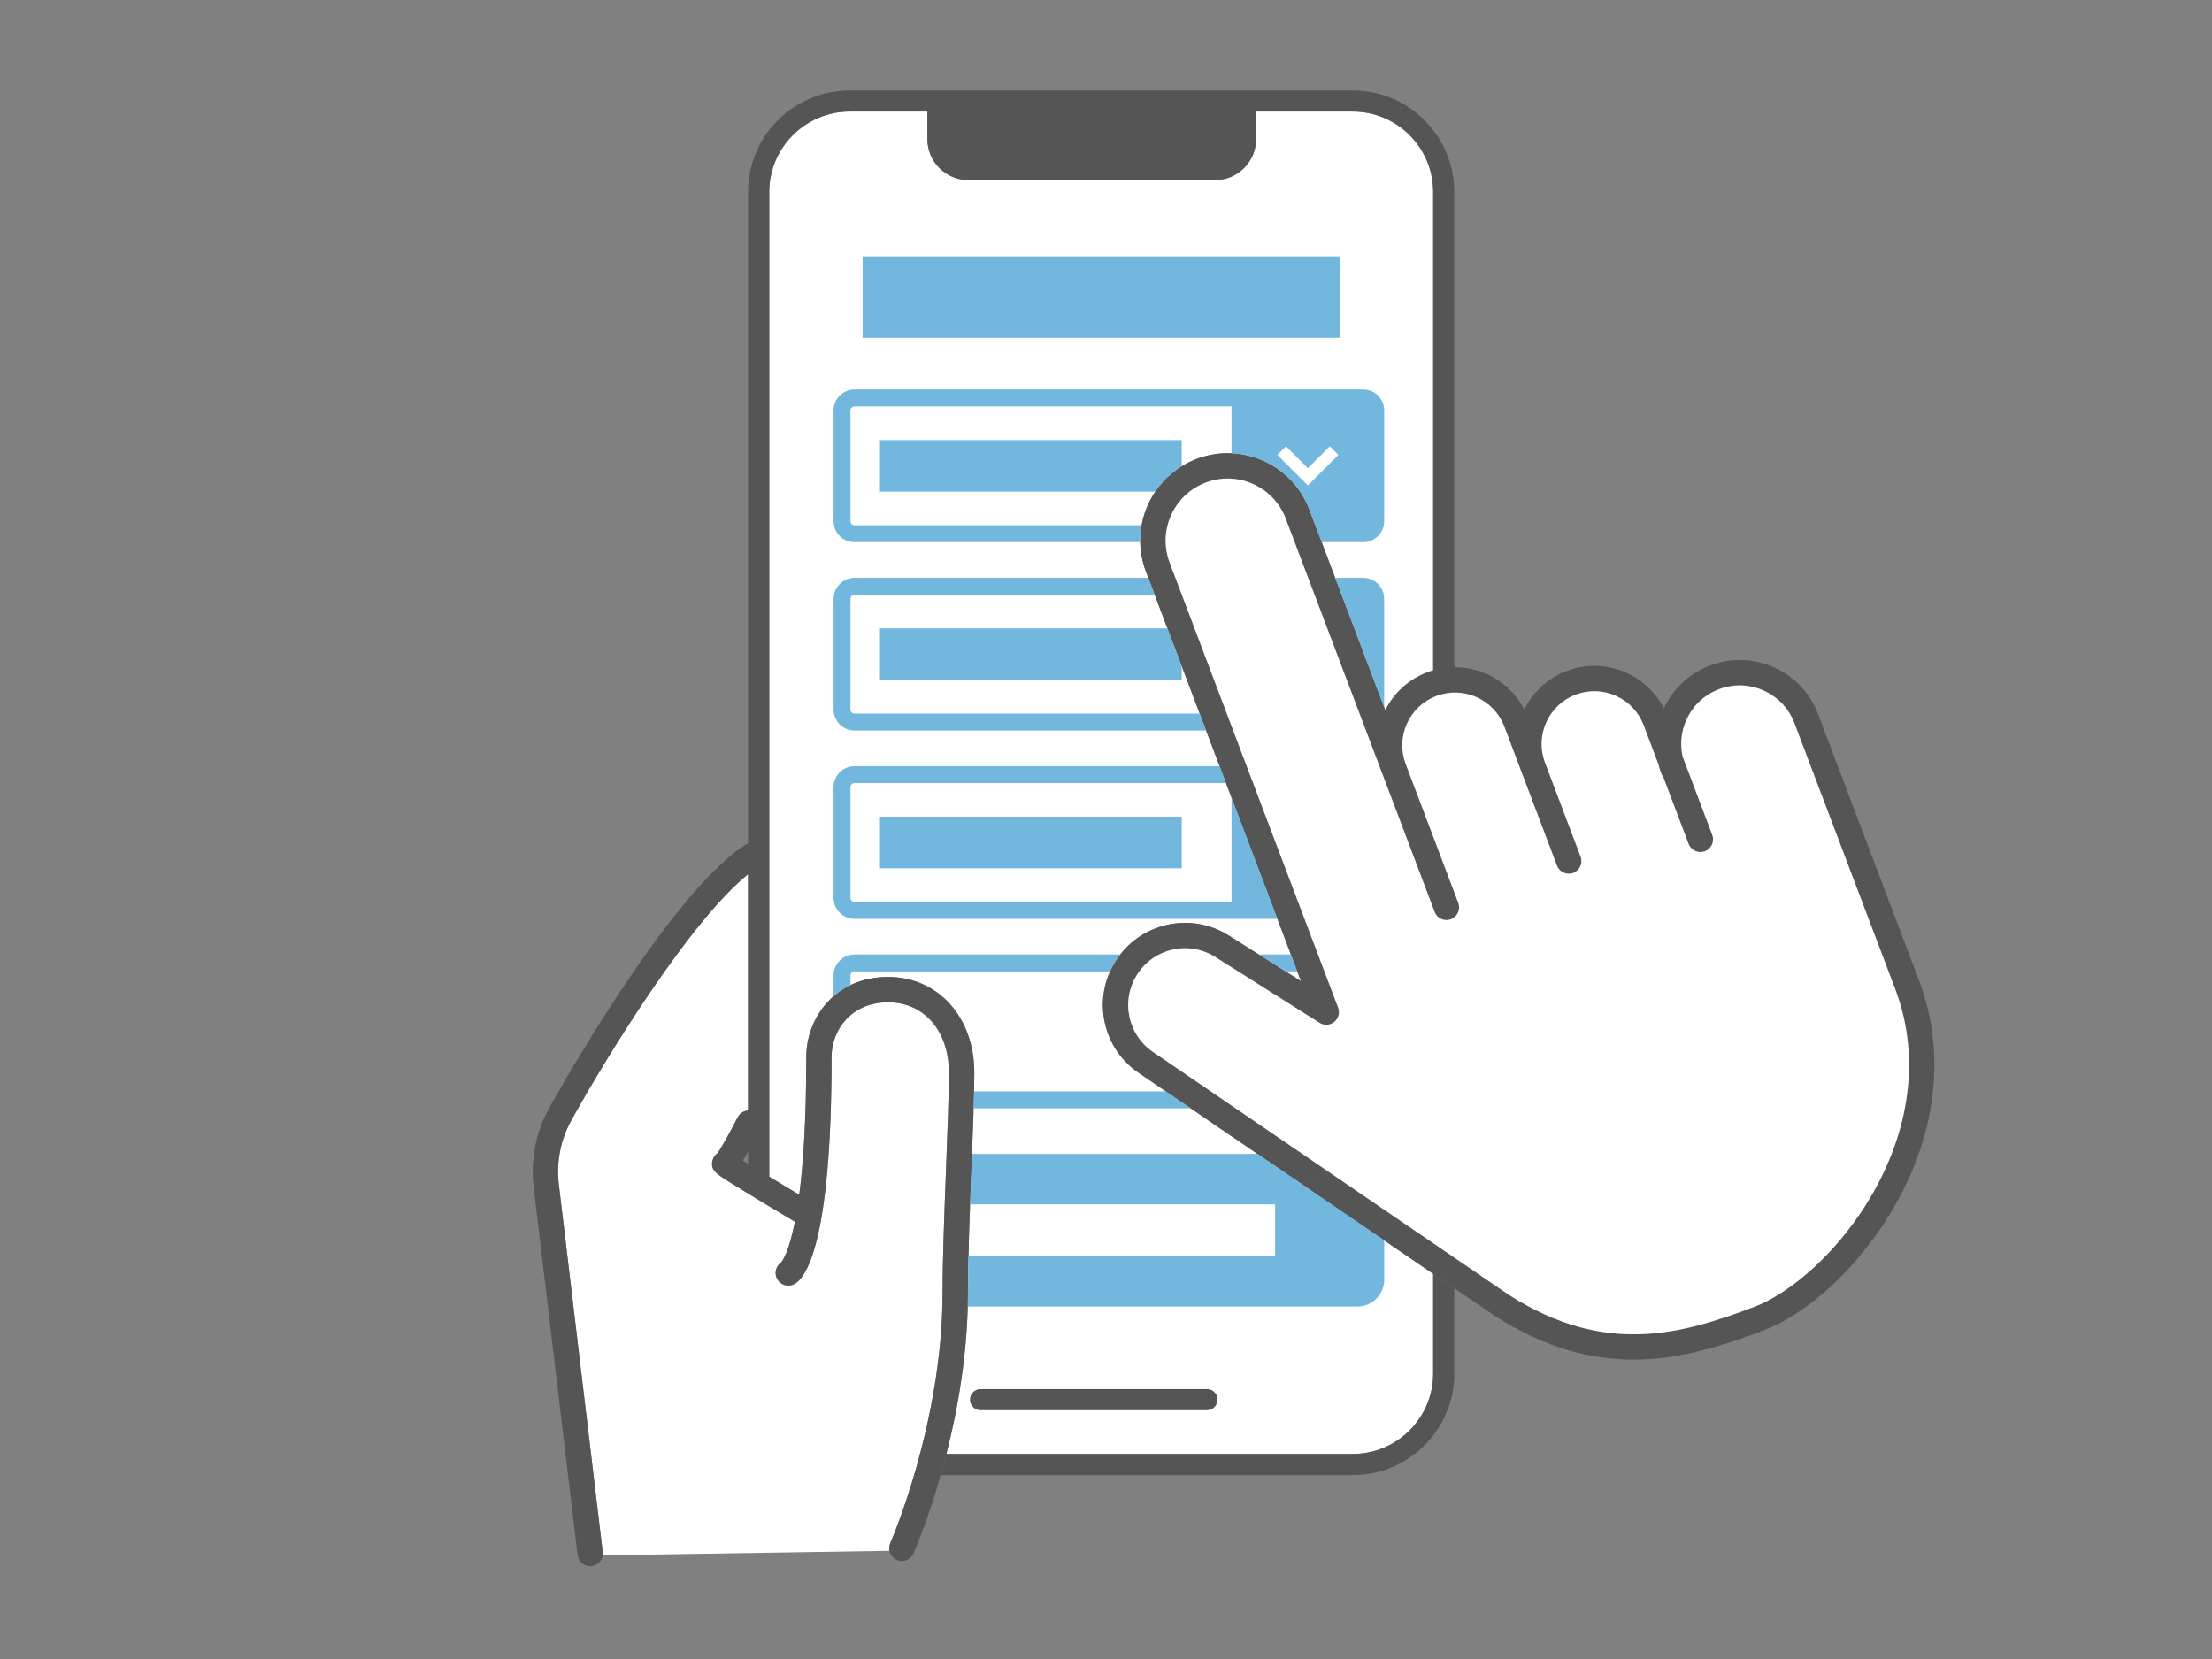
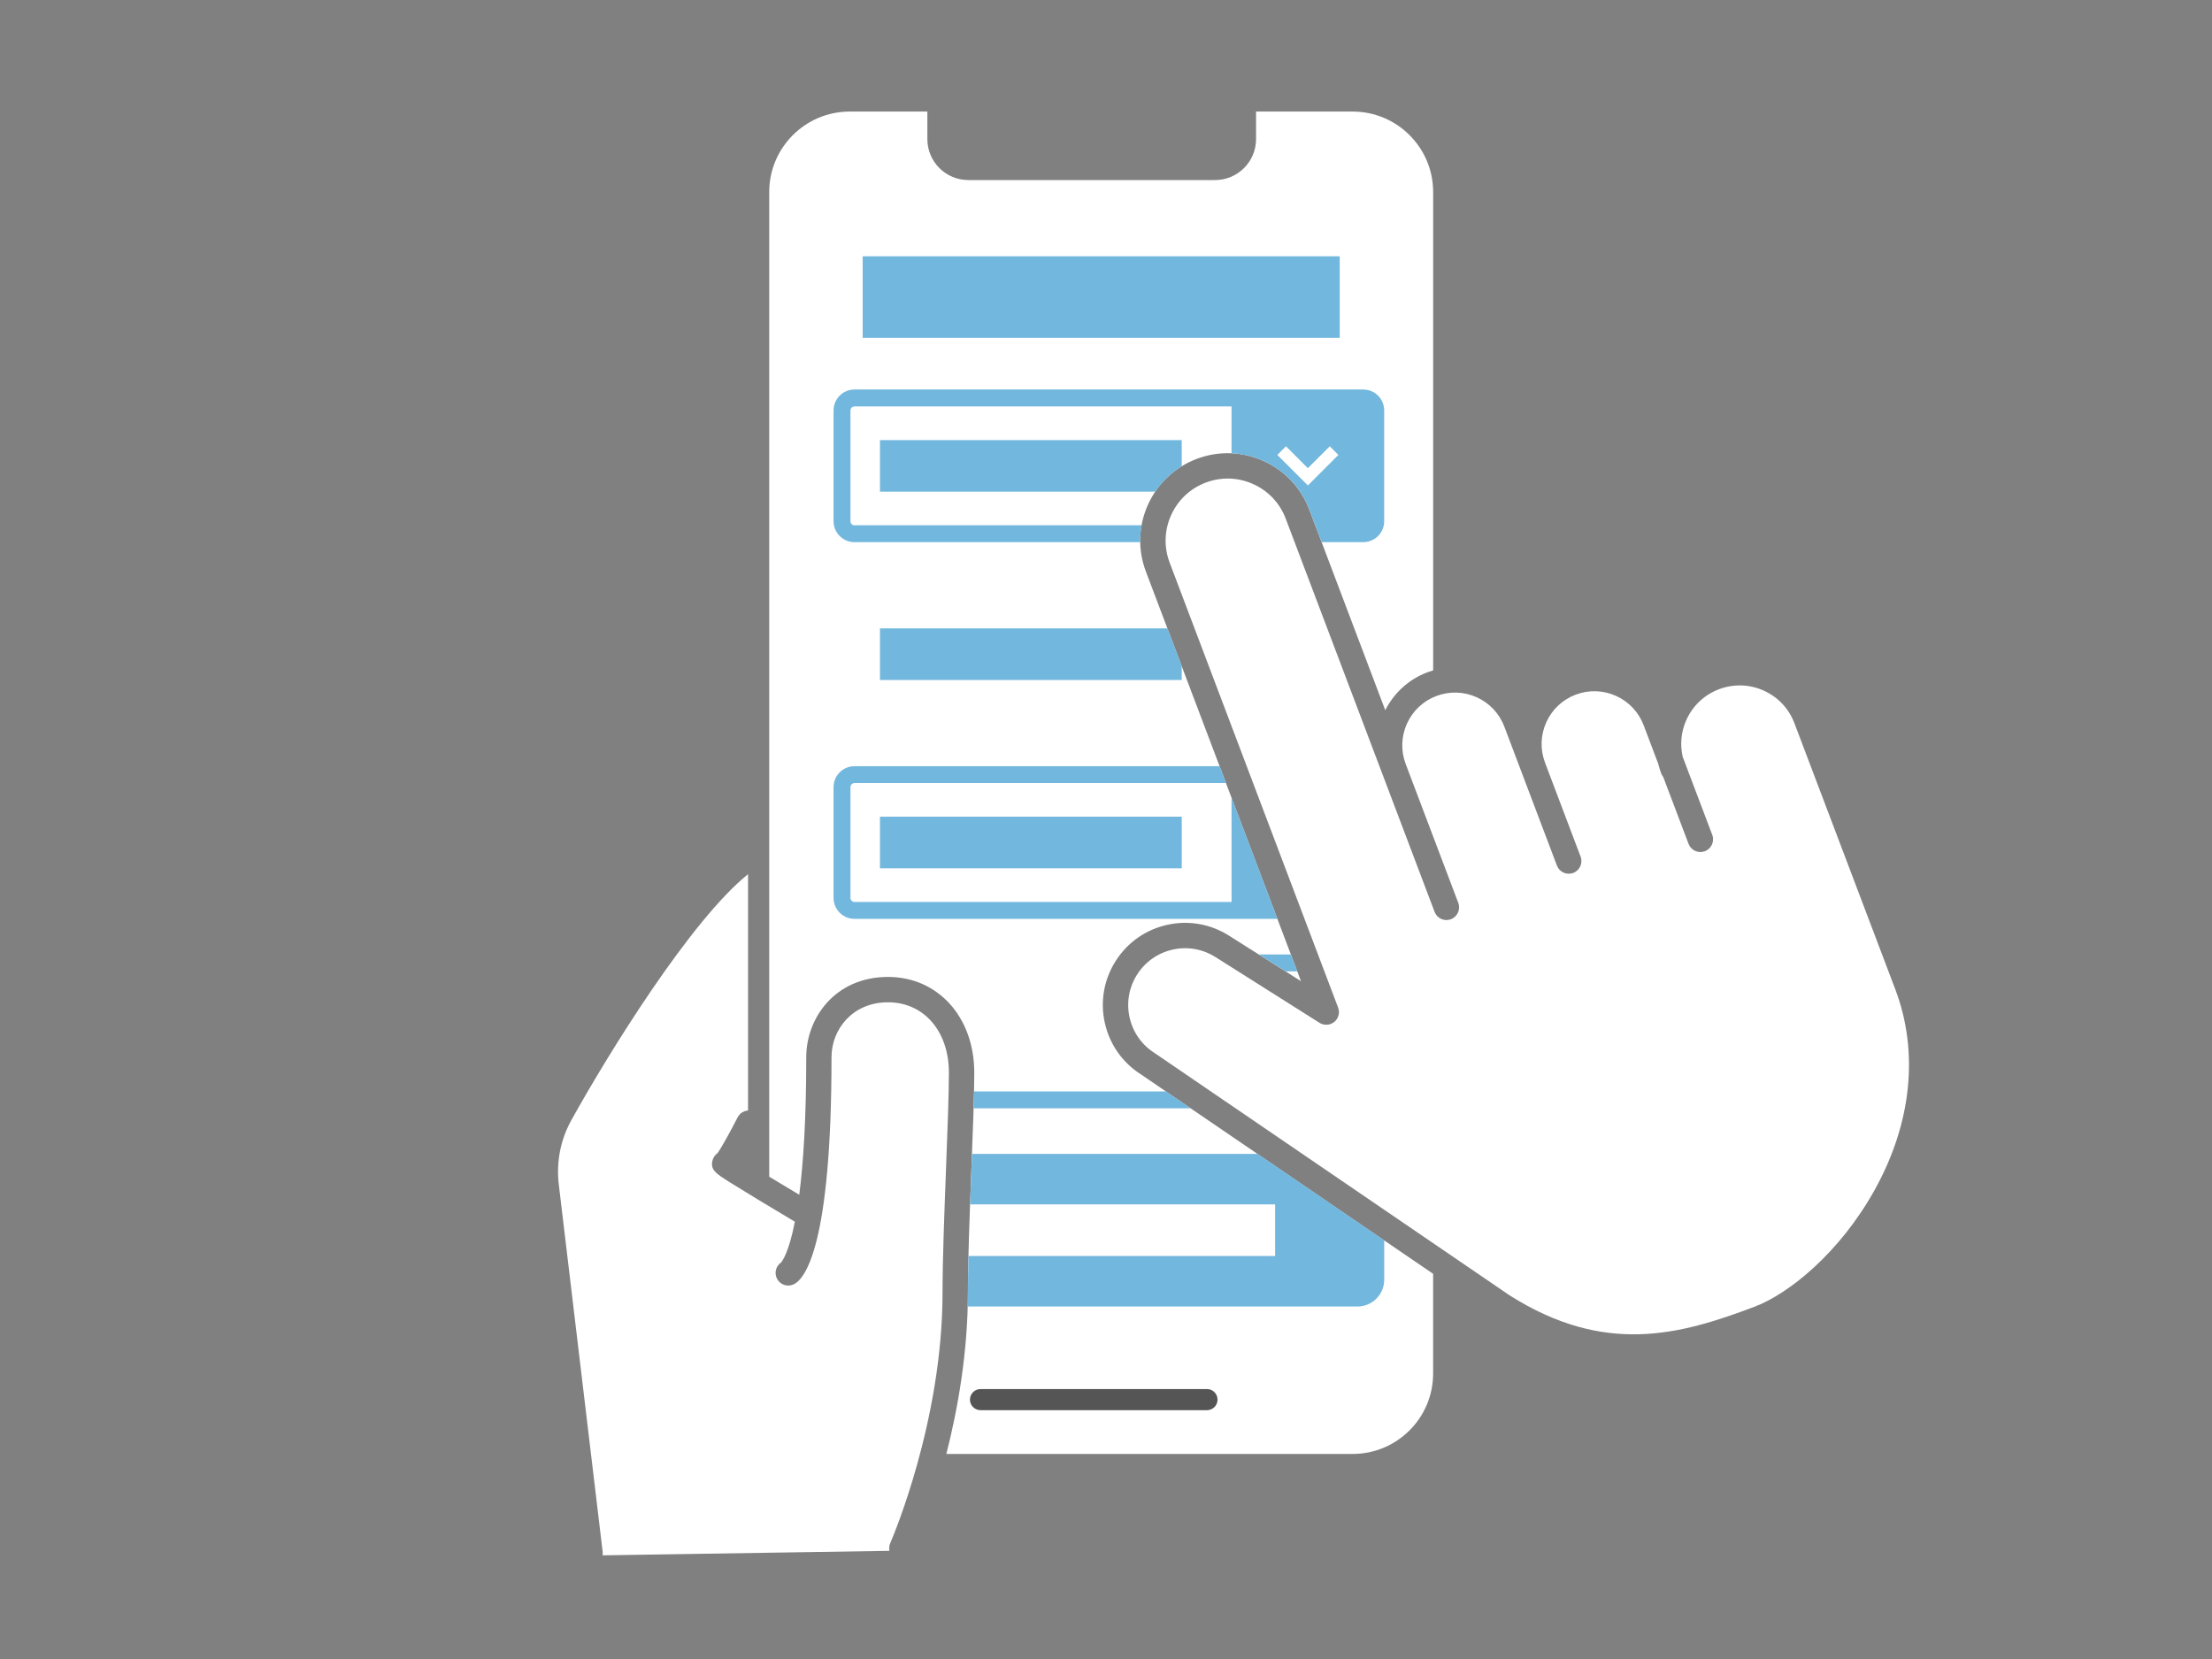
<svg xmlns="http://www.w3.org/2000/svg" id="a" viewBox="0 0 800 600">
  <rect x="0" y="0" width="800" height="600" fill="#808080" stroke="none" />
  <defs>
    <style>.b{fill:#555;}.c{fill:#fff;}.d{fill:#72b7dd;}</style>
  </defs>
  <path class="c" d="M352.36,387.93c0,7.94-.5,21.02-1.04,34.88-.62,16.18-1.27,32.91-1.27,44.69,0,21.72-3.68,42.3-7.87,58.66,.03-.11,.06-.21,.08-.32h146.96c16.04,0,29.09-13.05,29.09-29.09v-36.05l2.5,1.7-108.18-73.84c-6.67-4.24-11.3-10.82-13.04-18.54-1.75-7.74-.37-15.7,3.87-22.41,4.24-6.71,10.84-11.37,18.58-13.11,7.74-1.75,15.7-.37,22.41,3.87l26.06,16.47-56.08-148.12c-2.99-7.9-2.73-16.48,.74-24.18s9.73-13.58,17.62-16.57,16.48-2.73,24.18,.74c7.7,3.47,13.58,9.73,16.57,17.62l27.46,72.53c3.07-6.1,8.33-11.11,15.21-13.71,.7-.26,1.4-.49,2.11-.7V69.44c0-16.04-13.05-29.09-29.09-29.09h-34.96v9.94c0,8.19-6.64,14.83-14.83,14.83h-89.22c-8.19,0-14.83-6.64-14.83-14.83v-9.94h-28.1c-16.04,0-29.09,13.05-29.09,29.09V425.57c3.37,2.04,7.11,4.29,10.86,6.53,1.43-11.08,2.53-27,2.53-49.81,0-14.04,10.37-28.97,29.59-28.97,18.07,0,31.18,14.56,31.18,34.61Z" />
  <path class="c" d="M321.64,560.44c-.01-.12-.03-.24-.03-.36,0-.13,0-.26,0-.4,0-.16,.03-.31,.05-.47,.02-.1,.03-.21,.05-.31,.06-.27,.14-.53,.26-.79l.03-.07c.02-.06,.06-.14,.12-.27v-.02c.88-2.06,5.26-12.65,9.57-28.09,4.64-16.63,9.19-38.88,9.19-62.16,0-11.95,.65-28.77,1.27-45.04,.53-13.76,1.03-26.76,1.03-34.52,0-14.98-9.05-25.45-22.02-25.45s-20.43,9.96-20.43,19.8c0,68.08-9.52,80.15-13.61,82.18-2.27,1.12-5.02,.2-6.14-2.07-1.02-2.06-.35-4.51,1.47-5.78,.47-.52,2.83-3.59,5.03-14.77-2.19-1.3-7.65-4.56-13.12-7.87h0l-.31-.19c-4.2-2.54-7.54-4.6-9.94-6.1-5.2-3.27-7.35-4.62-6.39-8.11,.29-1.05,.94-1.94,1.79-2.54,1.26-1.71,4.66-7.83,7.27-12.94,.76-1.48,2.21-2.36,3.76-2.47v-85.47c-20.65,16.6-50.3,64.42-63.91,88.97-3.93,7.09-5.5,15.15-4.53,23.29l15.87,132.89c.03,.24,.03,.48,.01,.71,0,.17-.02,.33-.05,.49h0l103.74-1.63c-.03-.15-.04-.29-.06-.44Z" />
  <path class="b" d="M436.52,510.01h-81.9c-2.11,0-3.82-1.71-3.82-3.82s1.71-3.82,3.82-3.82h81.9c2.11,0,3.82,1.71,3.82,3.82s-1.71,3.82-3.82,3.82Z" />
  <rect class="d" x="311.99" y="92.69" width="172.54" height="29.49" />
-   <path class="b" d="M694.04,354.57c-20.64-54.51-36.49-96.27-36.49-96.27-2.87-7.57-8.51-13.58-15.9-16.91-7.39-3.33-15.62-3.58-23.2-.71-7.67,2.9-13.47,8.6-16.7,15.5-6.46-12.63-21.56-18.67-35.13-13.53-6.96,2.63-12.27,7.74-15.32,13.95-4.95-9.59-14.89-15.36-25.34-15.27h0V69.44c0-20.25-16.48-36.73-36.73-36.73h-181.95c-20.25,0-36.73,16.48-36.73,36.73v235.57c-.15,.07-.31,.13-.45,.22-27.78,17.05-69.7,92.26-71.47,95.46-4.87,8.79-6.81,18.75-5.61,28.82l15.87,132.89c.28,2.33,2.26,4.04,4.54,4.04,.18,0,.36-.01,.55-.03,2.51-.3,4.31-2.58,4.01-5.09l-15.87-132.89c-.97-8.14,.59-16.19,4.53-23.29,13.61-24.55,43.26-72.37,63.91-88.97v85.47c-1.55,.11-3,.99-3.76,2.47-2.61,5.1-6.01,11.23-7.27,12.94-.85,.6-1.51,1.49-1.79,2.54-.96,3.48,1.2,4.84,6.39,8.11,2.4,1.51,5.74,3.56,9.94,6.1,5.57,3.37,11.2,6.72,13.43,8.05-2.2,11.18-4.57,14.25-5.03,14.77-1.82,1.28-2.49,3.73-1.47,5.78,1.12,2.27,3.87,3.19,6.14,2.07,4.09-2.03,13.61-14.1,13.61-82.18,0-9.84,7.02-19.8,20.43-19.8s22.02,10.46,22.02,25.45c0,7.77-.5,20.76-1.03,34.52-.63,16.27-1.27,33.09-1.27,45.04,0,47.19-18.72,90.19-18.9,90.62-1.02,2.32,.03,5.02,2.34,6.04,.6,.27,1.23,.39,1.85,.39,1.76,0,3.44-1.02,4.19-2.73,.8-1.82,19.68-45.13,19.68-94.32,0-11.78,.64-28.51,1.27-44.69,.53-13.85,1.04-26.93,1.04-34.88,0-20.06-13.11-34.61-31.18-34.61-19.22,0-29.59,14.92-29.59,28.97,0,22.81-1.09,38.73-2.53,49.81-3.75-2.24-7.49-4.48-10.86-6.53V69.44c0-16.04,13.05-29.09,29.09-29.09h28.1v9.94c0,8.19,6.64,14.83,14.83,14.83h89.22c8.19,0,14.83-6.64,14.83-14.83v-9.94h34.96c16.04,0,29.09,13.05,29.09,29.09V242.45c-.7,.21-1.41,.43-2.11,.7-6.87,2.6-12.14,7.61-15.21,13.71l-27.46-72.53c-2.99-7.9-8.87-14.15-16.57-17.62-7.7-3.47-16.28-3.73-24.18-.74s-14.15,8.87-17.62,16.57-3.73,16.28-.74,24.18l56.08,148.12-26.06-16.47c-6.71-4.24-14.67-5.61-22.41-3.87-7.74,1.75-14.34,6.4-18.58,13.11-4.24,6.71-5.61,14.67-3.87,22.41,1.74,7.72,6.37,14.3,13.04,18.54l128.19,87.5s.09,.06,.13,.08c18.07,11.47,34.5,15.57,49.79,15.57,16.82,0,32.27-4.97,47.04-10.55,17.22-6.52,36.11-24.65,48.13-46.19,14.81-26.55,17.7-55.1,8.12-80.39Zm-423.48,61.92v4.4c-.67-.42-1.3-.81-1.86-1.16,.68-1.13,2-3.5,1.86-3.24Zm7.62,9.07,399.73,4.93c-12.54,22.48-30.82,37.33-43.37,42.09-27.07,10.25-54.22,17.65-88.6-4.14l-128.19-87.5s-.09-.06-.14-.09c-4.64-2.93-7.86-7.5-9.07-12.85-1.21-5.35-.26-10.86,2.67-15.5,2.93-4.64,7.5-7.86,12.85-9.07,5.35-1.21,10.86-.26,15.5,2.67l37.65,23.79c1.67,1.05,3.82,.92,5.35-.32,1.53-1.25,2.09-3.33,1.39-5.17l-60.93-160.94c-2.12-5.61-1.94-11.7,.53-17.17,2.46-5.47,6.91-9.64,12.51-11.77,5.61-2.12,11.7-1.93,17.17,.53,5.46,2.46,9.64,6.91,11.77,12.51l34.82,91.98h0l19.02,50.24c.69,1.83,2.44,2.96,4.29,2.96,.54,0,1.09-.1,1.62-.3,2.37-.9,3.56-3.54,2.66-5.91l-19.02-50.23c-1.8-4.76-1.64-9.95,.45-14.59,2.09-4.65,5.87-8.2,10.64-10,4.76-1.8,9.95-1.65,14.59,.45,4.64,2.09,8.2,5.87,10,10.64l6.15,16.25h0l12.86,33.99c.9,2.37,3.54,3.56,5.91,2.66,2.37-.9,3.56-3.54,2.66-5.91l-12.86-33.97h0c-1.8-4.77-1.64-9.95,.45-14.59,2.09-4.64,5.87-8.2,10.64-10,4.76-1.8,9.95-1.64,14.59,.45,4.64,2.09,8.2,5.87,10,10.64l5.28,13.95c.29,1.18,.65,2.36,1.09,3.53,.17,.45,.42,.84,.7,1.2l9.16,24.19c.69,1.83,2.44,2.96,4.29,2.96,.54,0,1.09-.1,1.62-.3,2.37-.9,3.56-3.54,2.66-5.91l-10.7-28.26c-1.01-4.45-.57-9.08,1.34-13.32,2.32-5.15,6.51-9.09,11.8-11.09,5.29-2,11.03-1.82,16.19,.5,5.15,2.32,9.09,6.51,11.09,11.8,0,0,15.85,41.75,36.49,96.26,8.6,22.72,5.92,48.53-7.56,72.68Z" />
-   <path class="b" d="M518.33,460.7v36.05c0,16.04-13.05,29.09-29.09,29.09h-146.96c-.68,2.66-1.37,5.21-2.06,7.64h149.02c20.25,0,36.73-16.48,36.73-36.73v-30.83l-7.64-5.21Z" />
  <path class="c" d="M568.99,315.7c-2.37,.9-5.01-.3-5.91-2.66l-12.86-33.97h0l-6.15-16.26c-1.8-4.77-5.36-8.54-10-10.64-4.65-2.09-9.83-2.25-14.59-.45-4.77,1.8-8.54,5.35-10.64,10-2.09,4.65-2.25,9.83-.45,14.59l19.02,50.23c.9,2.37-.3,5.01-2.66,5.91-.53,.2-1.08,.3-1.62,.3-1.85,0-3.59-1.13-4.29-2.96l-19.02-50.23h0l-34.82-91.98c-2.12-5.61-6.3-10.05-11.77-12.51-5.47-2.46-11.56-2.65-17.17-.53-5.61,2.12-10.05,6.3-12.51,11.77-2.46,5.46-2.65,11.56-.53,17.17l60.93,160.94c.7,1.84,.14,3.93-1.39,5.17-1.53,1.25-3.68,1.38-5.35,.32l-37.65-23.79c-4.64-2.93-10.15-3.88-15.5-2.67-5.35,1.21-9.92,4.43-12.85,9.07-2.93,4.64-3.88,10.15-2.67,15.5,1.21,5.35,4.43,9.92,9.07,12.85,.05,.03,.09,.06,.14,.09l128.19,87.5c34.39,21.79,61.53,14.39,88.6,4.14,12.55-4.75,30.83-19.61,43.37-42.09,13.47-24.15,16.16-49.96,7.56-72.68-20.64-54.51-36.49-96.26-36.49-96.26-2-5.29-5.94-9.48-11.09-11.8-5.15-2.32-10.9-2.5-16.19-.5-5.29,2-9.48,5.94-11.8,11.09-1.91,4.23-2.34,8.87-1.34,13.32l10.7,28.26c.9,2.37-.3,5.01-2.66,5.91-.53,.2-1.08,.3-1.62,.3-1.85,0-3.59-1.13-4.29-2.96l-9.16-24.19c-.28-.36-.53-.75-.7-1.2-.44-1.17-.8-2.34-1.09-3.53l-5.28-13.95c-1.8-4.77-5.36-8.54-10-10.64-4.65-2.09-9.83-2.25-14.59-.45-4.77,1.8-8.54,5.36-10.64,10-2.09,4.65-2.25,9.83-.45,14.59h0l12.86,33.98c.9,2.37-.3,5.01-2.66,5.91Z" />
  <polygon class="d" points="318.25 245.92 427.39 245.92 427.39 240.9 422.22 227.26 318.25 227.26 318.25 245.92" />
-   <path class="d" d="M433.89,258.09h-124.85c-.8,0-1.46-.65-1.46-1.46v-40.07c0-.8,.65-1.46,1.46-1.46h108.58l-2.31-6.11h-106.26c-4.18,0-7.57,3.39-7.57,7.57v40.07c0,4.18,3.39,7.57,7.57,7.57h127.16l-2.31-6.11Z" />
-   <path class="d" d="M493.04,208.99h-10.15l17.71,46.79v-39.22c0-4.18-3.39-7.57-7.57-7.57Z" />
  <rect class="d" x="318.25" y="295.37" width="109.14" height="18.66" />
  <path class="d" d="M445.4,288.49v37.71h-136.36c-.8,0-1.46-.65-1.46-1.46v-40.07c0-.8,.65-1.46,1.46-1.46h134.36l-2.31-6.11h-132.05c-4.18,0-7.57,3.39-7.57,7.57v40.07c0,4.18,3.39,7.57,7.57,7.57h152.95l-16.59-43.82Z" />
  <polygon class="d" points="455.29 345.2 464.96 351.31 469.19 351.31 466.88 345.2 455.29 345.2" />
-   <path class="d" d="M307.58,352.77c0-.8,.65-1.46,1.46-1.46h92.43c.57-1.27,1.23-2.51,1.99-3.71,.53-.83,1.09-1.63,1.69-2.4h-96.11c-4.18,0-7.57,3.39-7.57,7.57v7.53c1.8-1.57,3.84-2.93,6.11-4.02v-3.51Z" />
  <path class="d" d="M430.64,400.84l-8.95-6.11h-69.41c-.04,1.91-.1,3.95-.16,6.11h78.52Z" />
  <path class="d" d="M454.79,417.32h-103.25c-.07,1.81-.14,3.64-.21,5.48-.16,4.26-.33,8.56-.48,12.79h110.31v18.66h-110.9c-.12,4.83-.19,9.31-.19,13.24,0,1.69-.02,3.36-.07,5.03h140.92c5.36,0,9.7-4.34,9.7-9.7v-14.23l-45.82-31.28Z" />
  <path class="d" d="M412.87,189.98h-103.83c-.8,0-1.46-.65-1.46-1.46v-40.07c0-.8,.65-1.46,1.46-1.46h136.36v16.94c3.95,.18,7.87,1.1,11.59,2.77,7.7,3.47,13.58,9.73,16.57,17.62l4.45,11.76h15.03c4.18,0,7.57-3.39,7.57-7.57v-40.07c0-4.18-3.39-7.57-7.57-7.57h-184c-4.18,0-7.57,3.39-7.57,7.57v40.07c0,4.18,3.39,7.57,7.57,7.57h103.34c-.04-2.04,.12-4.09,.49-6.11Zm52.22-28.58l7.92,7.92,7.92-7.91,3.12,3.12-11.04,11.04-11.04-11.04,3.12-3.13Z" />
  <path class="d" d="M318.25,177.81h99.57c2.51-3.72,5.75-6.84,9.57-9.19v-9.46h-109.14v18.66Z" />
</svg>